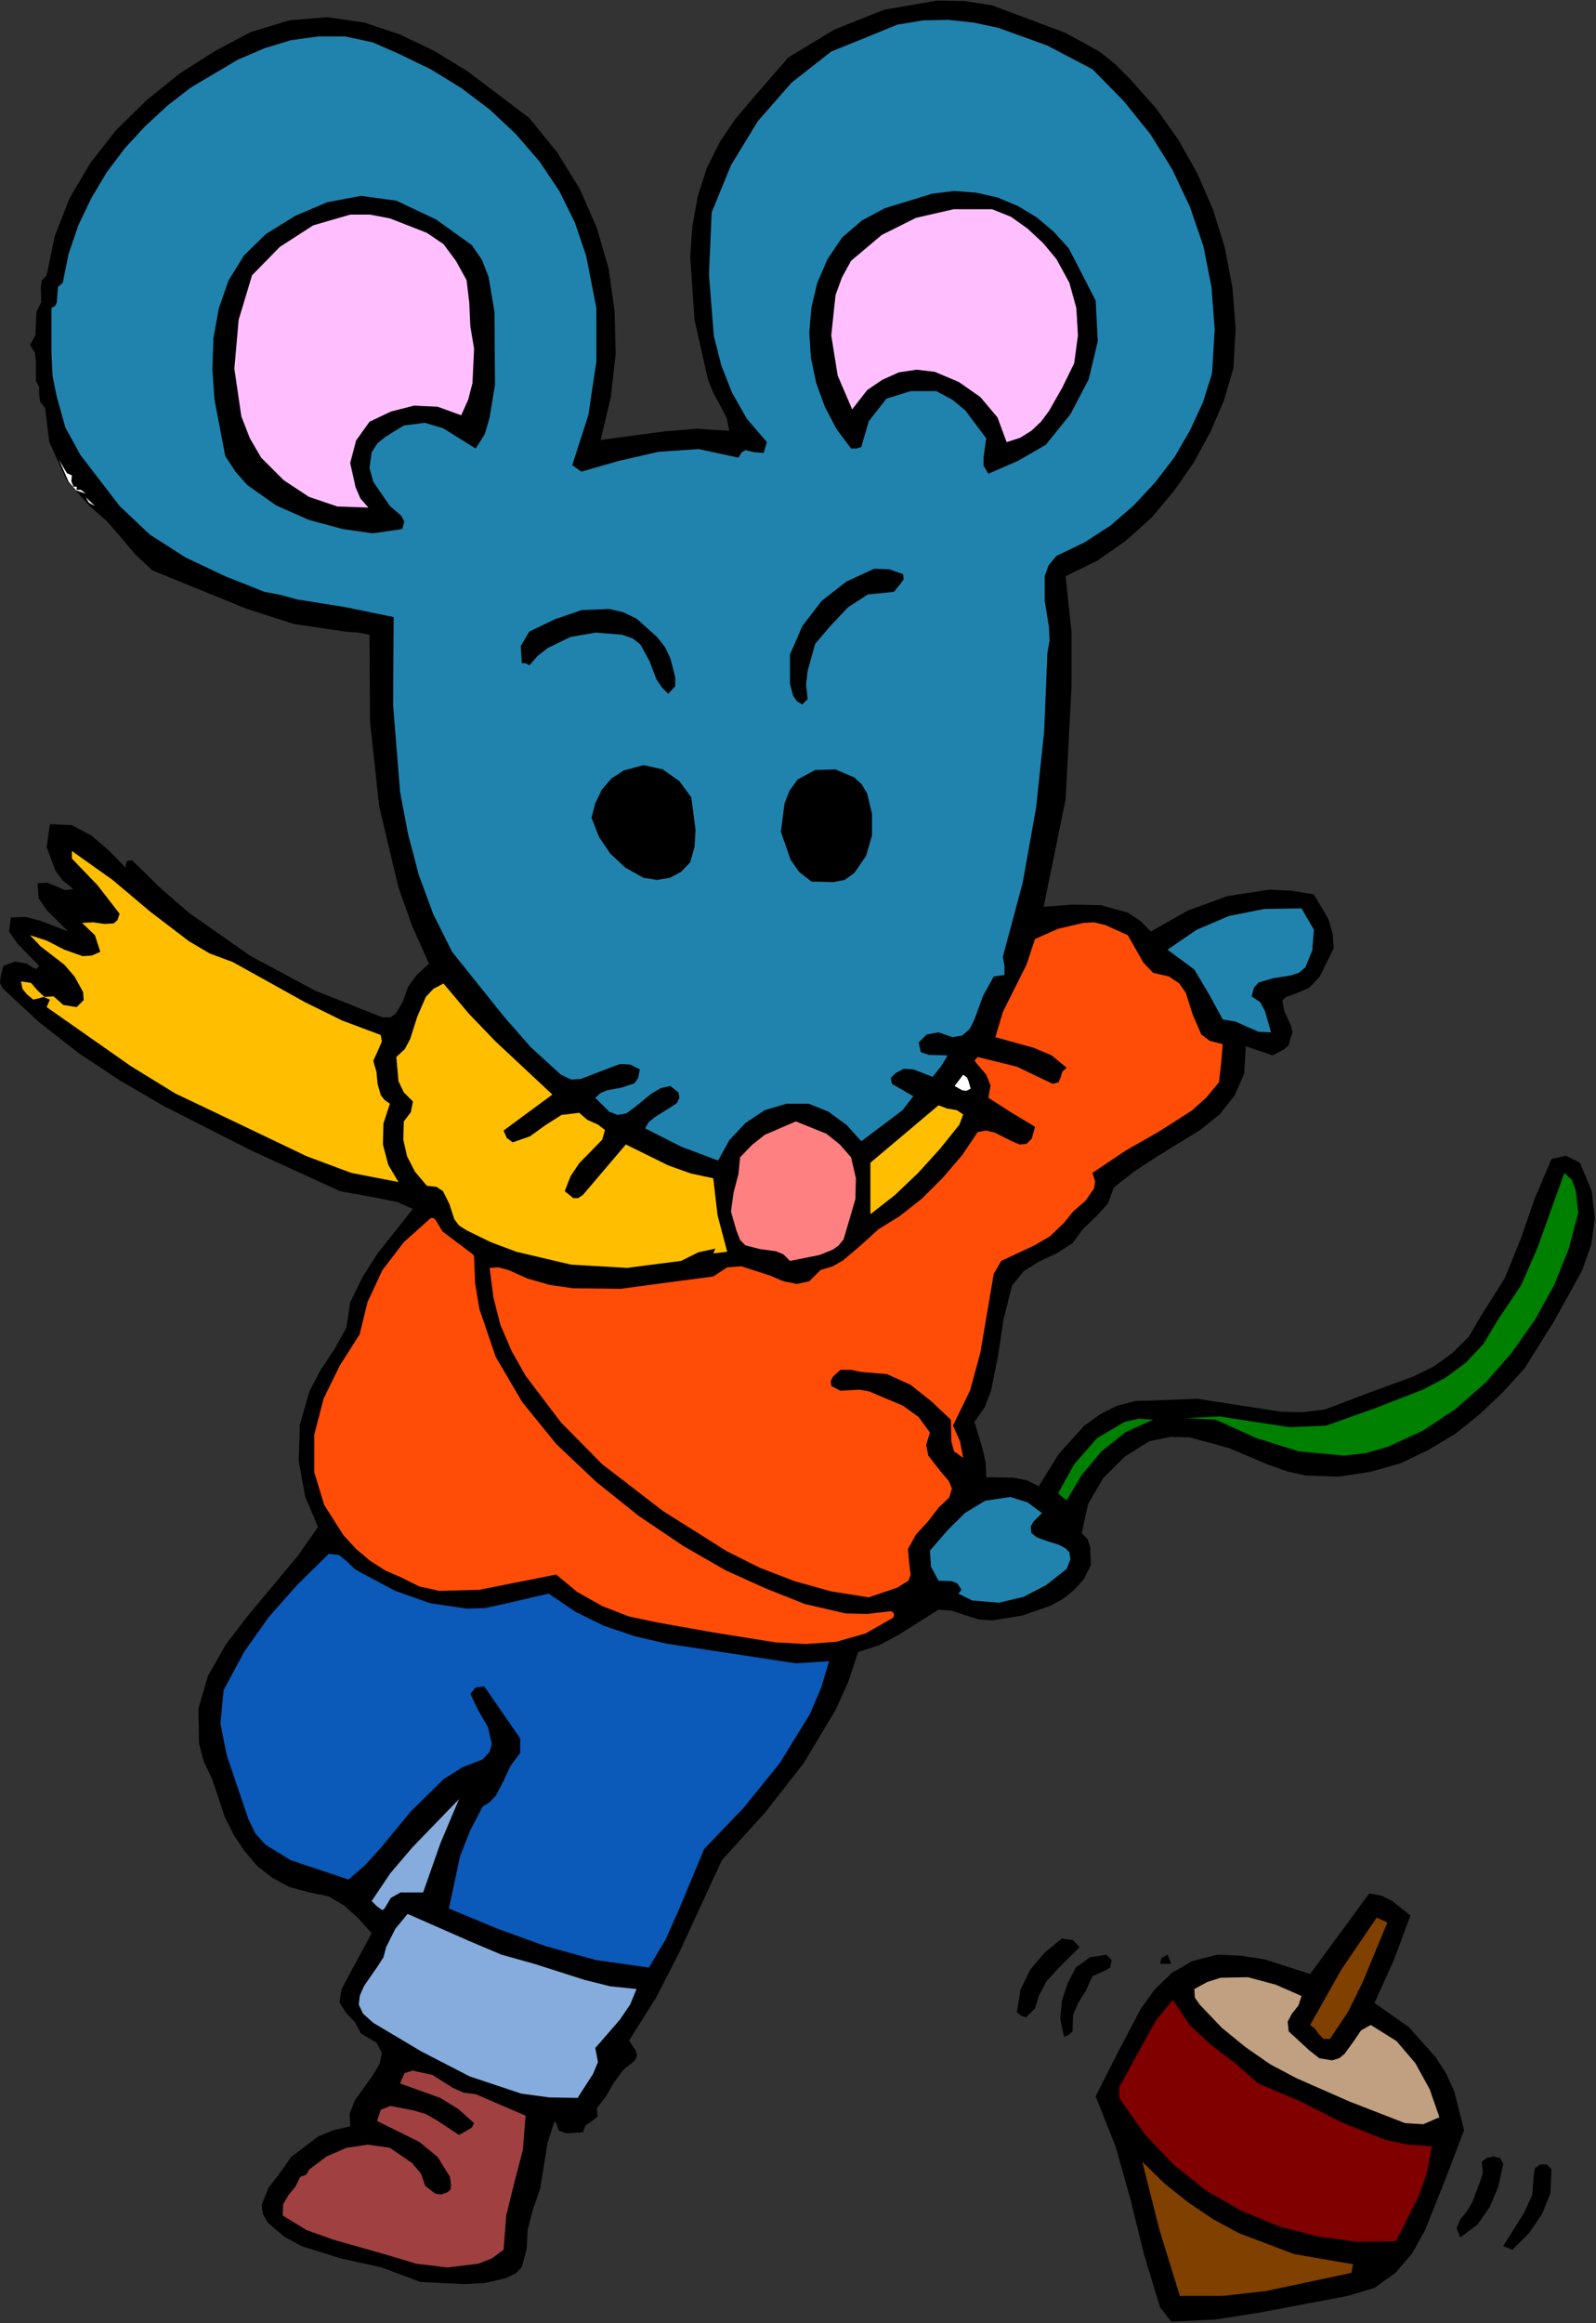
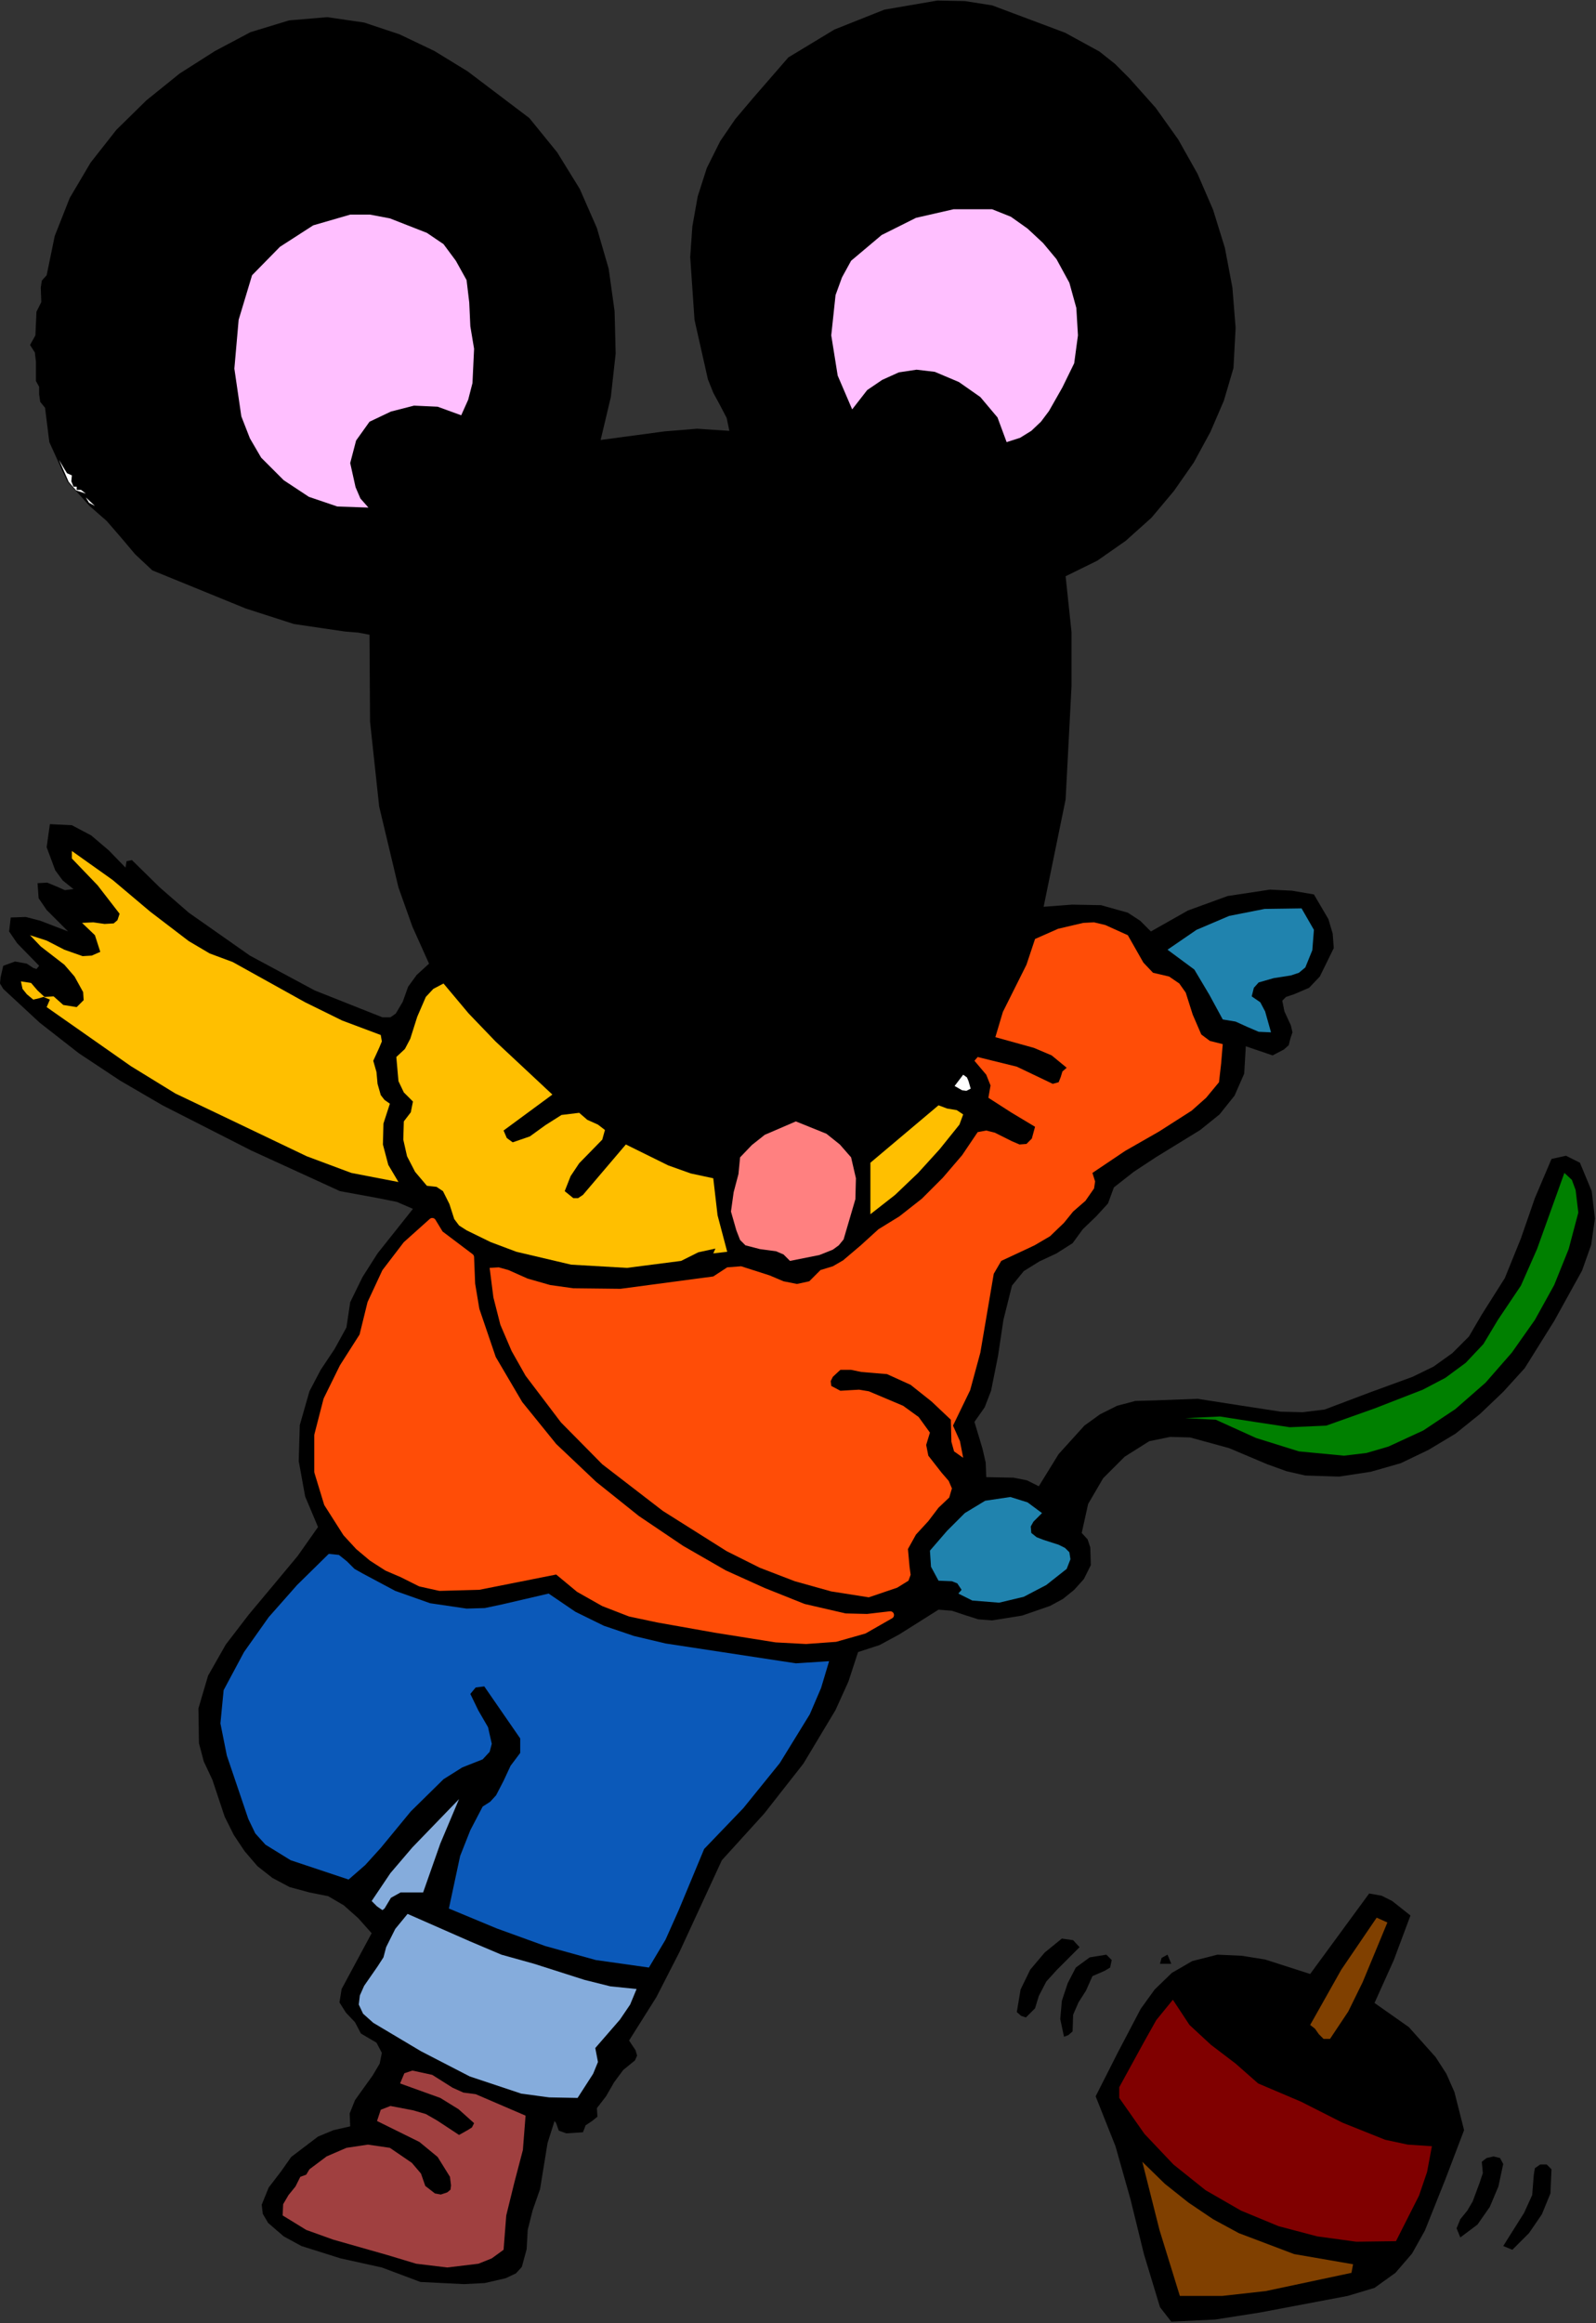
<svg xmlns="http://www.w3.org/2000/svg" xmlns:ns1="http://sodipodi.sourceforge.net/DTD/sodipodi-0.dtd" xmlns:ns2="http://www.inkscape.org/namespaces/inkscape" version="1.0" width="75.59mm" height="109.982mm" id="svg88" ns1:docname="ETONE010.WMF">
  <rect width="100%" height="100%" fill="#333333" stroke="none" />
  <ns1:namedview pagecolor="#ffffff" bordercolor="#666666" borderopacity="1" objecttolerance="10" gridtolerance="10" guidetolerance="10" ns2:pageopacity="0" ns2:pageshadow="2" ns2:window-width="640" ns2:window-height="480" id="namedview90" />
  <defs id="defs6">
    <clipPath clipPathUnits="userSpaceOnUse" id="clipWmfPath1">
      <path d="M 0,0 L 285.6,0 L 285.6,415.584 L 0,415.584 z" id="path2" />
    </clipPath>
    <pattern id="WMFhbasepattern" patternUnits="userSpaceOnUse" width="6" height="6" x="0" y="0" />
  </defs>
  <path style="fill:#000000;fill-rule:evenodd;fill-opacity:1;stroke:none;" clip-path="url(#clipWmfPath1)" d="  M 202.176,14.016   L 206.88,19.296   L 210.912,24.96   L 214.368,31.104   L 217.152,37.536   L 219.264,44.352   L 220.608,51.456   L 221.184,58.656   L 220.8,65.856   L 219.072,71.712   L 216.672,77.28   L 213.696,82.752   L 210.144,87.84   L 206.112,92.64   L 201.504,96.768   L 196.416,100.32   L 190.752,103.104   L 191.808,113.088   L 191.808,122.784   L 190.752,143.04   L 186.816,162.24   L 191.904,161.856   L 197.088,161.952   L 201.888,163.296   L 204.096,164.736   L 206.016,166.656   L 212.64,162.912   L 219.744,160.32   L 227.328,159.168   L 231.264,159.36   L 235.2,160.032   L 237.792,164.448   L 238.56,167.04   L 238.752,169.632   L 236.256,174.72   L 234.336,176.736   L 231.648,177.888   L 230.208,178.368   L 229.536,179.04   L 229.92,180.96   L 231.072,183.456   L 231.36,184.704   L 230.976,185.856   L 230.688,187.008   L 229.824,187.776   L 227.808,188.832   L 223.008,187.2   L 222.72,192.096   L 220.992,196.032   L 218.304,199.392   L 214.848,202.176   L 206.88,207.072   L 202.944,209.664   L 199.392,212.448   L 198.336,215.328   L 196.224,217.632   L 193.824,219.936   L 192,222.432   L 189.12,224.256   L 186.048,225.696   L 183.264,227.424   L 181.152,230.016   L 179.616,236.16   L 178.656,242.592   L 177.408,248.832   L 176.256,251.808   L 174.432,254.4   L 175.872,259.2   L 176.448,261.696   L 176.544,264.288   L 181.44,264.384   L 183.84,264.864   L 185.952,265.92   L 189.504,260.16   L 194.112,255.072   L 196.896,253.056   L 199.968,251.52   L 203.232,250.656   L 206.688,250.56   L 214.368,250.272   L 221.76,251.424   L 229.248,252.576   L 233.184,252.672   L 237.12,252.192   L 244.992,249.216   L 252.864,246.336   L 256.608,244.512   L 259.968,242.112   L 262.944,239.136   L 265.248,235.2   L 269.376,228.672   L 272.256,221.568   L 274.752,214.368   L 277.728,207.36   L 280.32,206.784   L 282.816,208.032   L 284.928,213.12   L 285.504,218.016   L 284.832,222.72   L 283.2,227.328   L 278.208,236.352   L 272.928,244.8   L 269.088,249.024   L 264.96,252.96   L 260.544,256.512   L 255.744,259.392   L 250.752,261.792   L 245.376,263.328   L 239.712,264.192   L 233.664,264   L 230.304,263.232   L 226.848,261.984   L 220.032,259.104   L 213.024,257.184   L 209.472,257.088   L 205.728,257.856   L 201.312,260.64   L 197.472,264.48   L 194.784,269.088   L 193.632,274.272   L 194.688,275.424   L 195.168,276.864   L 195.264,280.032   L 194.016,282.528   L 192.288,284.448   L 190.272,286.08   L 187.968,287.328   L 182.976,289.056   L 177.6,289.92   L 175.104,289.728   L 172.704,288.96   L 170.4,288.192   L 168,288   L 160.992,292.416   L 157.44,294.336   L 153.6,295.584   L 151.872,300.864   L 149.568,305.952   L 143.808,315.552   L 136.8,324.48   L 129.216,332.832   L 121.632,349.248   L 117.504,357.312   L 112.608,365.088   L 113.76,366.816   L 114.048,367.776   L 113.664,368.64   L 111.552,370.368   L 109.92,372.576   L 108.48,375.072   L 106.848,377.184   L 106.944,378.72   L 105.984,379.488   L 104.832,380.256   L 104.352,381.504   L 101.376,381.696   L 100.032,381.216   L 99.552,379.872   L 99.264,379.488   L 98.016,383.424   L 97.344,387.552   L 96.672,391.68   L 95.328,395.52   L 94.464,398.976   L 94.272,402.432   L 93.408,405.6   L 92.352,406.752   L 90.528,407.616   L 86.784,408.48   L 83.04,408.672   L 75.264,408.288   L 68.352,405.696   L 60.96,404.064   L 53.952,401.856   L 50.784,400.128   L 48,397.728   L 47.04,396.096   L 46.848,394.464   L 48.096,391.392   L 50.304,388.512   L 52.128,385.92   L 56.928,382.272   L 59.712,381.12   L 62.688,380.448   L 62.592,378.144   L 63.552,375.744   L 66.72,371.328   L 67.968,369.216   L 68.352,367.296   L 67.392,365.472   L 64.608,363.84   L 63.552,361.824   L 61.92,360.096   L 60.768,358.272   L 61.152,355.872   L 66.528,345.888   L 64.128,343.2   L 61.536,340.896   L 58.752,339.264   L 55.392,338.592   L 51.84,337.632   L 48.768,336   L 46.08,333.888   L 43.776,331.2   L 41.856,328.32   L 40.224,325.056   L 38.016,318.432   L 36.48,315.168   L 35.616,311.904   L 35.52,305.664   L 37.248,299.808   L 40.416,294.24   L 44.544,288.864   L 48.96,283.584   L 53.28,278.4   L 56.928,273.216   L 54.624,267.744   L 53.472,261.408   L 53.664,254.976   L 55.392,248.928   L 57.408,245.088   L 59.904,241.344   L 62.016,237.504   L 62.688,232.992   L 64.896,228.48   L 67.584,224.256   L 73.92,216.288   L 71.04,215.04   L 67.68,214.368   L 60.864,213.12   L 44.928,205.824   L 29.088,197.76   L 21.504,193.344   L 14.112,188.448   L 7.104,182.976   L 0.576,176.928   L 0,175.968   L 0.096,174.912   L 0.576,172.8   L 2.688,172.032   L 4.8,172.416   L 5.952,173.184   L 6.528,173.376   L 7.008,172.8   L 3.072,168.768   L 1.632,166.656   L 1.92,164.16   L 4.608,164.064   L 7.2,164.736   L 12.192,166.656   L 8.352,162.816   L 6.912,160.704   L 6.72,158.016   L 8.448,157.92   L 10.08,158.592   L 11.616,159.264   L 13.152,159.072   L 11.232,157.536   L 9.888,155.712   L 8.352,151.584   L 8.928,147.456   L 12.864,147.648   L 16.32,149.472   L 19.488,152.16   L 22.464,155.232   L 22.656,154.08   L 23.616,153.888   L 28.608,158.784   L 33.792,163.296   L 44.736,170.976   L 56.352,177.216   L 68.448,182.016   L 69.888,182.016   L 70.848,181.344   L 72.096,179.232   L 73.056,176.544   L 74.592,174.432   L 76.8,172.416   L 73.824,165.792   L 71.328,158.784   L 67.872,144.288   L 66.24,129.12   L 66.144,113.568   L 64.128,113.184   L 61.728,112.992   L 52.608,111.648   L 43.968,108.864   L 27.264,102.048   L 24.192,99.168   L 21.6,96.096   L 19.104,93.216   L 16.032,90.528   L 13.44,87.648   L 12.096,86.208   L 11.232,84.384   L 8.832,79.104   L 8.064,72.96   L 7.2,71.904   L 7.008,70.56   L 7.008,69.216   L 6.432,68.16   L 6.432,64.704   L 6.24,63.072   L 5.376,61.728   L 6.336,60   L 6.432,57.888   L 6.528,55.776   L 7.392,54.048   L 7.296,51.456   L 7.488,50.208   L 8.352,49.248   L 9.792,42.24   L 12.48,35.424   L 16.224,29.088   L 20.832,23.232   L 26.208,17.952   L 32.16,13.152   L 38.496,9.12   L 44.832,5.76   L 51.744,3.648   L 58.56,3.072   L 65.184,4.032   L 71.52,6.144   L 77.76,9.12   L 83.712,12.768   L 94.752,21.12   L 99.744,27.264   L 103.776,33.792   L 106.848,40.8   L 108.96,48.096   L 110.016,55.68   L 110.208,63.264   L 109.344,71.04   L 107.52,78.72   L 118.944,77.184   L 124.8,76.704   L 130.56,77.088   L 130.08,74.784   L 128.928,72.576   L 127.68,70.272   L 126.72,67.872   L 124.32,57.216   L 123.552,45.984   L 123.936,40.512   L 124.896,35.136   L 126.528,30.048   L 128.928,25.248   L 131.616,21.312   L 134.784,17.568   L 141.12,10.272   L 149.376,5.28   L 158.304,1.728   L 167.808,0.096   L 172.704,0.192   L 177.6,0.96   L 190.656,5.856   L 196.8,9.216   L 199.584,11.424   L 202.176,14.016  z " id="path8" />
-   <path style="fill:#2083ae;fill-rule:evenodd;fill-opacity:1;stroke:none;" clip-path="url(#clipWmfPath1)" d="  M 195.552,12.384   L 201.12,18.048   L 205.92,24   L 209.856,30.336   L 213.024,37.056   L 215.424,44.064   L 216.864,51.36   L 217.44,58.944   L 216.96,66.816   L 215.328,72   L 213.024,76.992   L 210.24,81.792   L 206.784,86.304   L 202.944,90.432   L 198.72,94.08   L 194.112,97.056   L 189.12,99.456   L 187.68,101.184   L 187.008,103.104   L 187.008,107.52   L 187.776,112.224   L 187.872,114.624   L 187.488,116.832   L 186.912,130.848   L 185.472,144.48   L 183.072,157.92   L 179.52,171.168   L 179.808,172.8   L 179.808,174.432   L 177.888,174.72   L 175.968,178.176   L 174.432,182.4   L 173.568,184.128   L 172.224,185.28   L 170.496,185.568   L 168,184.704   L 165.888,185.088   L 164.448,186.528   L 164.832,188.256   L 166.272,188.736   L 169.632,188.832   L 168.48,190.752   L 166.944,192.672   L 163.488,191.328   L 161.76,191.232   L 160.32,192   L 159.456,192.864   L 159.648,193.92   L 163.488,196.128   L 161.568,198.624   L 159.168,200.448   L 154.176,204.192   L 151.584,201.312   L 148.32,198.912   L 144.768,197.472   L 140.832,197.472   L 136.896,198.624   L 133.44,200.928   L 130.56,204   L 128.544,207.648   L 121.92,205.152   L 115.488,201.888   L 116.064,200.832   L 117.216,199.872   L 120,198.144   L 121.152,197.376   L 121.632,196.416   L 121.44,195.456   L 120,194.304   L 118.272,194.688   L 116.64,195.648   L 113.568,198.144   L 112.128,199.2   L 110.592,199.488   L 109.056,198.912   L 107.232,197.088   L 106.56,196.416   L 107.52,195.552   L 108.672,195.072   L 111.264,194.592   L 113.568,193.824   L 114.24,192.864   L 114.528,191.328   L 112.8,190.464   L 110.976,190.368   L 107.424,191.712   L 103.968,193.056   L 102.24,193.152   L 100.416,192.288   L 95.04,187.392   L 90.24,181.92   L 80.928,170.304   L 77.568,163.584   L 74.976,156.576   L 73.056,149.28   L 71.616,141.696   L 70.368,126.144   L 70.464,110.4   L 61.536,108.576   L 53.088,107.232   L 50.304,106.464   L 47.328,105.888   L 40.32,103.104   L 33.216,99.744   L 26.784,95.616   L 21.408,90.528   L 14.4,81.408   L 11.712,76.512   L 10.176,71.04   L 9.408,67.296   L 9.216,63.264   L 9.216,55.104   L 9.888,54.72   L 10.176,54.048   L 10.272,52.704   L 10.368,51.36   L 11.232,50.592   L 12.288,45.408   L 14.016,40.32   L 16.32,35.52   L 19.104,30.816   L 22.368,26.496   L 26.016,22.56   L 29.952,18.912   L 34.176,15.648   L 42.624,10.656   L 47.328,8.64   L 52.032,7.2   L 56.928,6.528   L 61.824,6.528   L 66.72,7.584   L 71.328,9.6   L 77.088,12.384   L 82.56,15.744   L 87.648,19.584   L 92.352,24   L 96.576,28.896   L 100.128,34.176   L 102.912,39.84   L 104.928,45.792   L 106.752,55.104   L 106.752,64.704   L 105.312,74.304   L 102.432,83.232   L 104.064,84.384   L 110.784,82.464   L 117.888,80.832   L 125.088,80.352   L 132.192,81.888   L 132.768,80.928   L 133.44,80.544   L 135.168,80.928   L 136.704,81.024   L 137.28,79.104   L 133.728,74.976   L 131.04,70.272   L 129.12,65.376   L 127.776,60.096   L 126.912,49.152   L 127.392,38.016   L 130.848,29.568   L 135.648,21.696   L 141.696,14.784   L 148.8,9.216   L 154.752,6.816   L 160.608,4.416   L 165.216,3.648   L 169.728,3.552   L 174.24,4.032   L 178.752,4.992   L 187.488,8.16   L 195.552,12.384  z " id="path10" />
  <path style="fill:#000000;fill-rule:evenodd;fill-opacity:1;stroke:none;" clip-path="url(#clipWmfPath1)" d="  M 191.328,44.448   L 196.128,53.76   L 196.512,61.056   L 194.88,67.872   L 191.616,74.112   L 187.2,79.584   L 182.208,82.464   L 176.928,84.768   L 176.064,83.328   L 176.064,81.792   L 176.544,78.432   L 172.8,73.44   L 170.496,71.52   L 167.616,69.984   L 163.008,69.984   L 158.688,71.328   L 155.52,75.36   L 154.176,79.968   L 153.312,80.256   L 152.352,80.256   L 149.76,76.8   L 147.648,72.768   L 146.112,68.544   L 145.152,64.032   L 144.864,59.52   L 145.248,55.008   L 146.304,50.592   L 148.128,46.368   L 150.72,42.528   L 154.272,39.456   L 158.4,37.248   L 162.816,35.904   L 166.848,34.656   L 170.784,34.176   L 174.72,34.464   L 178.56,35.328   L 182.208,36.864   L 185.568,38.88   L 188.64,41.472   L 191.328,44.448  z " id="path12" />
  <path style="fill:#000000;fill-rule:evenodd;fill-opacity:1;stroke:none;" clip-path="url(#clipWmfPath1)" d="  M 84.48,43.872   L 86.304,46.56   L 87.456,49.536   L 88.512,55.776   L 88.608,68.832   L 87.648,74.688   L 86.784,77.664   L 85.152,80.256   L 79.296,76.608   L 76.032,75.648   L 72.288,76.128   L 69.024,78.144   L 67.584,79.296   L 66.528,80.928   L 66.144,83.712   L 66.816,86.208   L 69.792,90.528   L 71.808,92.256   L 72.384,93.312   L 72,94.656   L 66.72,95.424   L 61.344,94.656   L 55.296,93.024   L 49.44,90.432   L 44.256,86.784   L 42.144,84.384   L 40.32,81.6   L 38.4,71.52   L 38.016,66.048   L 38.208,60.48   L 39.168,55.2   L 40.896,50.208   L 43.68,45.696   L 47.616,41.856   L 52.896,38.592   L 58.56,36.192   L 64.608,35.04   L 70.944,35.904   L 78.048,39.264   L 84.48,43.872  z " id="path14" />
  <path style="fill:#ffbfff;fill-rule:evenodd;fill-opacity:1;stroke:none;" clip-path="url(#clipWmfPath1)" d="  M 189.12,46.368   L 191.424,50.592   L 192.672,55.104   L 192.96,60   L 192.288,64.992   L 190.176,69.312   L 187.776,73.536   L 186.336,75.456   L 184.608,77.088   L 182.592,78.336   L 180.192,79.104   L 178.56,74.688   L 175.488,71.04   L 171.648,68.352   L 167.328,66.528   L 164.064,66.144   L 160.896,66.624   L 157.92,67.968   L 155.232,69.792   L 152.544,73.248   L 149.952,67.2   L 148.8,60   L 149.568,52.8   L 150.72,49.632   L 152.352,46.656   L 157.824,42.048   L 163.968,38.976   L 170.688,37.44   L 177.6,37.44   L 180.96,38.784   L 183.936,40.896   L 186.72,43.488   L 189.12,46.368  z " id="path16" />
  <path style="fill:#ffbfff;fill-rule:evenodd;fill-opacity:1;stroke:none;" clip-path="url(#clipWmfPath1)" d="  M 81.6,46.656   L 83.52,50.112   L 84,54.144   L 84.192,58.368   L 84.864,62.4   L 84.576,68.544   L 83.808,71.52   L 82.56,74.304   L 78.336,72.768   L 74.112,72.576   L 69.984,73.632   L 66.144,75.456   L 63.744,78.816   L 62.688,82.848   L 63.648,87.168   L 64.512,89.184   L 65.952,90.816   L 60.384,90.624   L 55.296,88.896   L 50.784,85.92   L 46.752,81.888   L 44.736,78.432   L 43.2,74.496   L 41.952,65.952   L 42.72,57.216   L 45.12,49.248   L 50.112,44.16   L 56.064,40.32   L 62.688,38.4   L 66.24,38.4   L 69.792,39.072   L 76.416,41.664   L 79.392,43.68   L 81.6,46.656  z " id="path18" />
  <path style="fill:#ffffff;fill-rule:evenodd;fill-opacity:1;stroke:none;" clip-path="url(#clipWmfPath1)" d="  M 12.864,85.056   L 12.768,86.112   L 13.152,87.072   L 13.728,87.072   L 13.728,87.648   L 14.496,87.648   L 15.36,88.32   L 13.632,87.744   L 12.288,86.208   L 10.56,82.272   L 11.52,83.904   L 12,84.672   L 12.864,85.056  z " id="path20" />
  <path style="fill:#ffffff;fill-rule:evenodd;fill-opacity:1;stroke:none;" clip-path="url(#clipWmfPath1)" d="  M 16.992,90.528   L 15.936,89.952   L 15.36,88.992   L 16.992,90.528  z " id="path22" />
  <path style="fill:#000000;fill-rule:evenodd;fill-opacity:1;stroke:none;" clip-path="url(#clipWmfPath1)" d="  M 161.664,102.72   L 161.76,103.68   L 161.184,104.448   L 160.032,105.888   L 155.328,106.368   L 151.776,108.672   L 148.704,111.936   L 145.92,115.2   L 144.576,120   L 144.288,122.496   L 144.576,125.088   L 143.616,126.048   L 142.656,125.472   L 141.984,124.512   L 141.408,122.304   L 141.408,117.12   L 143.616,112.032   L 147.072,107.52   L 151.488,104.064   L 156.48,101.76   L 159.168,101.856   L 161.664,102.72  z " id="path24" />
  <path style="fill:#000000;fill-rule:evenodd;fill-opacity:1;stroke:none;" clip-path="url(#clipWmfPath1)" d="  M 120,117.792   L 120.864,121.152   L 120.864,122.784   L 119.616,124.128   L 118.464,122.976   L 117.504,121.536   L 116.256,118.272   L 114.624,115.296   L 113.28,114.24   L 111.36,113.568   L 106.656,113.184   L 102.144,113.952   L 98.016,115.968   L 96.288,117.312   L 94.752,119.04   L 94.08,118.656   L 93.408,118.656   L 93.216,115.584   L 94.752,112.992   L 99.36,110.784   L 104.16,109.152   L 109.056,108.96   L 111.552,109.536   L 113.952,110.688   L 117.6,113.952   L 119.04,115.776   L 120,117.792  z " id="path26" />
  <path style="fill:#000000;fill-rule:evenodd;fill-opacity:1;stroke:none;" clip-path="url(#clipWmfPath1)" d="  M 123.744,142.656   L 124.512,148.512   L 124.32,151.584   L 123.552,154.272   L 121.92,156   L 119.904,157.056   L 117.6,157.44   L 115.2,157.056   L 111.936,155.232   L 109.248,152.736   L 107.232,149.76   L 105.888,146.304   L 106.56,143.712   L 107.712,141.312   L 109.44,139.296   L 111.648,137.856   L 115.2,136.896   L 118.656,137.664   L 121.632,139.776   L 123.744,142.656  z " id="path28" />
  <path style="fill:#000000;fill-rule:evenodd;fill-opacity:1;stroke:none;" clip-path="url(#clipWmfPath1)" d="  M 155.232,141.984   L 156.096,145.632   L 156.096,149.472   L 155.04,153.12   L 152.928,156.192   L 151.2,157.44   L 149.184,157.824   L 145.248,157.728   L 143.04,156   L 141.504,153.792   L 139.776,148.8   L 140.448,143.712   L 141.312,141.504   L 142.752,139.488   L 145.92,137.76   L 149.568,137.664   L 152.928,139.104   L 154.272,140.352   L 155.232,141.984  z " id="path30" />
-   <path style="fill:#000000;fill-rule:evenodd;fill-opacity:1;stroke:none;" clip-path="url(#clipWmfPath1)" d="  M 120.96,144.288   L 121.248,149.568   L 120.576,152.064   L 118.944,153.888   L 117.024,154.272   L 115.2,153.984   L 113.568,153.12   L 112.32,151.584   L 110.976,149.568   L 110.592,146.976   L 111.36,142.368   L 112.224,141.408   L 113.376,140.928   L 115.776,140.448   L 117.504,140.832   L 118.848,141.696   L 120.96,144.288  z " id="path32" />
-   <path style="fill:#000000;fill-rule:evenodd;fill-opacity:1;stroke:none;" clip-path="url(#clipWmfPath1)" d="  M 152.928,145.632   L 153.024,148.512   L 152.448,151.296   L 151.2,153.6   L 148.8,154.848   L 146.688,154.656   L 144.576,153.6   L 143.616,150.72   L 143.136,147.744   L 143.616,144.96   L 145.248,142.368   L 147.648,141.504   L 150.24,141.696   L 152.256,143.136   L 152.928,145.632  z " id="path34" />
  <path style="fill:#ffbf00;fill-rule:evenodd;fill-opacity:1;stroke:none;" clip-path="url(#clipWmfPath1)" d="  M 41.664,172.128   L 54.624,179.328   L 61.248,182.592   L 68.16,185.184   L 68.352,186.336   L 67.872,187.488   L 66.816,189.792   L 67.392,191.808   L 67.584,193.92   L 68.16,195.936   L 68.832,196.8   L 69.792,197.472   L 68.64,201.024   L 68.544,204.768   L 69.504,208.416   L 71.328,211.488   L 62.88,209.856   L 54.912,206.88   L 39.648,199.584   L 31.392,195.648   L 23.424,190.752   L 8.352,180.192   L 8.928,178.848   L 7.776,178.368   L 6.816,178.656   L 5.952,178.848   L 4.8,177.888   L 4.032,176.928   L 3.744,175.584   L 5.568,175.872   L 6.72,177.216   L 7.968,178.368   L 9.6,178.272   L 11.328,179.808   L 13.728,180.192   L 14.976,178.944   L 14.88,177.504   L 13.344,174.72   L 11.52,172.608   L 9.408,170.976   L 7.296,169.344   L 5.376,167.328   L 8.352,168.288   L 11.52,169.92   L 14.784,171.072   L 16.416,170.976   L 17.952,170.304   L 16.992,167.328   L 14.688,165.12   L 16.704,165.024   L 18.72,165.312   L 20.352,165.216   L 21.024,164.64   L 21.408,163.488   L 17.472,158.4   L 12.864,153.6   L 12.864,152.256   L 20.16,157.44   L 26.88,163.104   L 33.792,168.384   L 37.536,170.592   L 41.664,172.128  z " id="path36" />
  <path style="fill:#2083ae;fill-rule:evenodd;fill-opacity:1;stroke:none;" clip-path="url(#clipWmfPath1)" d="  M 235.2,166.368   L 234.912,170.016   L 233.664,173.088   L 232.512,174.048   L 231.072,174.528   L 228,175.008   L 225.312,175.776   L 224.448,176.736   L 224.064,178.272   L 225.6,179.328   L 226.464,180.96   L 227.52,184.704   L 225.312,184.608   L 223.296,183.744   L 221.184,182.784   L 218.88,182.4   L 216.48,177.984   L 213.792,173.472   L 208.992,169.92   L 214.176,166.368   L 220.032,163.872   L 226.368,162.624   L 232.992,162.528   L 235.2,166.368  z " id="path38" />
  <path style="fill:#ff4d07;fill-rule:evenodd;fill-opacity:1;stroke:none;" clip-path="url(#clipWmfPath1)" d="  M 201.888,167.328   L 204.672,172.224   L 206.4,174.048   L 209.28,174.72   L 211.104,175.968   L 212.256,177.6   L 213.504,181.536   L 215.04,185.088   L 216.576,186.24   L 218.88,186.816   L 218.592,190.272   L 218.208,193.632   L 215.904,196.416   L 213.312,198.72   L 207.456,202.464   L 201.408,205.92   L 195.552,209.856   L 196.032,211.392   L 195.84,212.64   L 194.304,214.848   L 192.096,216.768   L 190.464,218.784   L 187.968,221.184   L 185.184,222.816   L 179.232,225.6   L 177.888,227.904   L 175.488,242.016   L 173.664,248.736   L 170.592,255.072   L 171.84,257.856   L 172.416,260.832   L 170.784,259.68   L 170.304,257.952   L 170.208,254.016   L 166.752,250.752   L 163.008,247.776   L 158.784,245.856   L 154.176,245.472   L 152.352,245.088   L 150.432,245.088   L 149.088,246.336   L 148.704,247.104   L 148.8,247.968   L 150.432,248.832   L 152.064,248.736   L 153.792,248.64   L 155.52,248.928   L 161.664,251.52   L 164.448,253.536   L 166.464,256.32   L 165.792,258.528   L 166.176,260.448   L 168.576,263.52   L 169.824,264.96   L 170.4,266.304   L 169.92,267.936   L 168,269.76   L 166.176,272.16   L 163.968,274.56   L 162.528,277.152   L 162.816,280.32   L 163.008,281.76   L 162.624,282.816   L 160.608,284.064   L 155.52,285.792   L 148.8,284.736   L 142.272,282.912   L 136.032,280.512   L 130.08,277.536   L 118.656,270.336   L 107.808,261.984   L 100.416,254.496   L 94.08,246.144   L 91.584,241.728   L 89.568,237.024   L 88.32,232.128   L 87.648,226.848   L 89.28,226.752   L 91.008,227.232   L 94.464,228.768   L 98.496,229.92   L 102.624,230.496   L 111.072,230.592   L 127.68,228.384   L 130.176,226.752   L 132.672,226.56   L 137.76,228.192   L 140.256,229.248   L 142.656,229.728   L 144.864,229.248   L 146.88,227.232   L 149.088,226.56   L 150.912,225.504   L 154.08,222.816   L 157.248,219.936   L 160.992,217.632   L 165.024,214.464   L 168.768,210.72   L 172.224,206.688   L 175.008,202.56   L 176.544,202.272   L 178.08,202.656   L 181.152,204.192   L 182.496,204.768   L 183.744,204.672   L 184.704,203.712   L 185.28,201.6   L 180.96,199.008   L 176.928,196.416   L 177.312,194.208   L 176.544,192.288   L 174.432,189.792   L 175.008,189.12   L 182.016,190.848   L 188.448,193.92   L 189.504,193.632   L 189.888,192.672   L 190.176,191.712   L 190.944,191.04   L 188.256,188.832   L 185.088,187.488   L 178.176,185.568   L 179.52,181.056   L 181.632,176.832   L 183.744,172.608   L 185.28,168   L 189.408,166.176   L 193.92,165.12   L 195.84,165.024   L 197.856,165.504   L 201.888,167.328  z " id="path40" />
  <path style="fill:#ffbf00;fill-rule:evenodd;fill-opacity:1;stroke:none;" clip-path="url(#clipWmfPath1)" d="  M 79.392,175.968   L 83.904,181.344   L 88.704,186.336   L 98.88,195.84   L 90.144,202.272   L 90.72,203.616   L 91.776,204.384   L 94.848,203.328   L 97.632,201.312   L 100.512,199.488   L 103.68,199.104   L 105.12,200.352   L 107.04,201.216   L 108.288,202.176   L 107.808,203.904   L 103.68,208.128   L 102.144,210.432   L 101.088,213.12   L 102.624,214.368   L 103.488,214.368   L 104.352,213.792   L 112.032,204.768   L 119.616,208.512   L 123.648,209.952   L 127.68,210.816   L 128.448,217.44   L 130.176,223.968   L 127.68,224.256   L 128.064,223.392   L 124.992,224.064   L 121.92,225.6   L 112.224,226.848   L 102.24,226.272   L 92.448,223.968   L 87.84,222.24   L 83.52,220.128   L 82.176,219.264   L 81.312,218.112   L 80.448,215.424   L 79.296,213.12   L 78.144,212.352   L 76.416,212.16   L 74.304,209.664   L 72.864,206.88   L 72.192,203.904   L 72.288,200.64   L 73.536,199.008   L 73.92,197.088   L 72.288,195.456   L 71.328,193.44   L 70.944,189.12   L 72.48,187.68   L 73.44,185.856   L 74.688,181.92   L 76.224,178.368   L 77.568,176.928   L 79.392,175.968  z " id="path42" />
  <path style="fill:#ffffff;fill-rule:evenodd;fill-opacity:1;stroke:none;" clip-path="url(#clipWmfPath1)" d="  M 173.76,194.784   L 172.992,195.168   L 172.224,195.072   L 170.88,194.304   L 172.416,192.288   L 173.088,192.768   L 173.376,193.44   L 173.76,194.784  z " id="path44" />
  <path style="fill:#ffbf00;fill-rule:evenodd;fill-opacity:1;stroke:none;" clip-path="url(#clipWmfPath1)" d="  M 171.744,201.216   L 168.192,205.632   L 164.352,209.856   L 160.224,213.792   L 155.808,217.248   L 155.808,208.032   L 168,197.76   L 169.536,198.336   L 171.264,198.624   L 172.416,199.392   L 171.744,201.216  z " id="path46" />
  <path style="fill:#ff8080;fill-rule:evenodd;fill-opacity:1;stroke:none;" clip-path="url(#clipWmfPath1)" d="  M 152.352,207.072   L 153.216,210.816   L 153.12,214.56   L 151.008,221.76   L 150.144,222.816   L 149.088,223.584   L 146.688,224.544   L 141.408,225.6   L 140.256,224.448   L 138.912,223.872   L 136.032,223.488   L 133.44,222.816   L 132.48,221.856   L 131.808,220.128   L 130.848,216.768   L 131.328,213.312   L 132.192,210.048   L 132.48,207.072   L 134.592,204.864   L 136.896,203.04   L 142.464,200.64   L 147.936,202.848   L 150.336,204.768   L 152.352,207.072  z " id="path48" />
  <path style="fill:#008000;fill-rule:evenodd;fill-opacity:1;stroke:none;" clip-path="url(#clipWmfPath1)" d="  M 282.528,216.96   L 280.8,223.488   L 278.208,229.92   L 274.752,236.16   L 270.624,242.016   L 265.92,247.392   L 260.544,252.096   L 254.784,255.936   L 248.544,258.816   L 244.608,259.968   L 240.576,260.448   L 232.512,259.68   L 224.832,257.28   L 217.632,254.016   L 212.16,253.728   L 218.4,253.44   L 224.544,254.4   L 230.88,255.36   L 237.408,255.072   L 246.048,252   L 254.688,248.64   L 258.72,246.528   L 262.368,243.84   L 265.536,240.48   L 268.128,236.16   L 272.256,230.016   L 275.136,223.488   L 280.032,209.856   L 281.376,211.104   L 282.048,212.928   L 282.528,216.96  z " id="path50" />
  <path style="fill:#ff4d07;fill-rule:evenodd;fill-opacity:1;stroke:#ff4d07;stroke-width:1.344px;stroke-linecap:round;stroke-linejoin:round;stroke-miterlimit:4;stroke-dasharray:none;stroke-opacity:1;" clip-path="url(#clipWmfPath1)" d="  M 78.72,220.8   L 84.192,224.928   L 84.384,229.728   L 85.152,234.336   L 88.128,243.072   L 92.928,251.232   L 99.072,258.816   L 106.272,265.632   L 113.952,271.776   L 121.92,277.152   L 129.6,281.568   L 136.608,284.736   L 143.808,287.616   L 151.296,289.344   L 155.232,289.44   L 159.36,288.96   L 154.656,291.648   L 149.568,293.088   L 144.288,293.472   L 138.912,293.184   L 128.064,291.456   L 117.792,289.632   L 112.8,288.576   L 108.096,286.752   L 103.68,284.256   L 99.744,280.992   L 85.728,283.776   L 78.72,283.968   L 75.264,283.2   L 72,281.568   L 69.312,280.416   L 66.624,278.688   L 64.224,276.672   L 62.016,274.272   L 58.656,268.992   L 56.928,263.328   L 56.928,256.8   L 58.56,250.464   L 61.44,244.608   L 64.992,239.04   L 66.432,233.184   L 69.024,227.616   L 72.768,222.72   L 77.376,218.592   L 78.72,220.8  z " id="path52" />
-   <path style="fill:#008000;fill-rule:evenodd;fill-opacity:1;stroke:none;" clip-path="url(#clipWmfPath1)" d="  M 206.4,254.016   L 201.504,256.224   L 197.184,259.68   L 193.632,263.904   L 190.944,268.416   L 190.272,267.936   L 189.408,267.168   L 192.288,261.984   L 196.416,257.28   L 201.312,254.4   L 203.904,253.824   L 206.4,254.016  z " id="path54" />
  <path style="fill:#2083ae;fill-rule:evenodd;fill-opacity:1;stroke:none;" clip-path="url(#clipWmfPath1)" d="  M 186.528,270.72   L 184.992,272.256   L 184.512,273.12   L 184.608,274.272   L 185.568,275.04   L 186.816,275.52   L 189.504,276.384   L 190.656,276.96   L 191.424,277.728   L 191.616,278.976   L 190.944,280.704   L 187.296,283.584   L 183.264,285.696   L 178.848,286.752   L 174.048,286.368   L 171.552,285.12   L 172.128,284.448   L 171.36,283.296   L 170.4,282.912   L 168,282.816   L 166.656,280.32   L 166.464,277.44   L 169.536,273.888   L 172.704,270.72   L 176.352,268.512   L 180.864,267.84   L 183.936,268.8   L 186.528,270.72  z " id="path56" />
  <path style="fill:#0b59b9;fill-rule:evenodd;fill-opacity:1;stroke:none;" clip-path="url(#clipWmfPath1)" d="  M 64.992,281.568   L 70.752,284.64   L 76.992,286.848   L 83.52,287.808   L 86.784,287.712   L 89.952,287.04   L 98.208,285.12   L 103.008,288.384   L 108.096,290.88   L 113.472,292.704   L 119.136,294.048   L 142.464,297.6   L 148.416,297.216   L 146.976,302.016   L 144.96,306.72   L 139.584,315.456   L 133.056,323.52   L 126.048,330.816   L 121.536,341.664   L 119.136,347.04   L 116.16,352.032   L 106.656,350.688   L 97.632,348.192   L 88.896,345.024   L 80.352,341.472   L 82.368,332.064   L 84.192,327.456   L 86.4,323.232   L 87.744,322.368   L 88.8,321.216   L 90.144,318.624   L 91.392,315.936   L 93.12,313.632   L 93.12,311.04   L 86.688,301.728   L 85.152,301.92   L 84.192,303.072   L 85.632,306.048   L 87.36,309.024   L 88.032,312   L 87.648,313.44   L 86.4,314.784   L 82.752,316.224   L 79.392,318.336   L 73.536,324.096   L 68.16,330.624   L 65.376,333.696   L 62.4,336.288   L 52.032,332.832   L 47.52,330.048   L 45.696,328.032   L 44.448,325.44   L 40.608,314.112   L 39.456,308.352   L 40.032,302.4   L 43.68,295.584   L 48.096,289.344   L 53.184,283.584   L 58.848,278.016   L 60.672,278.208   L 62.112,279.36   L 63.456,280.704   L 64.992,281.568  z " id="path58" />
  <path style="fill:#2083ae;fill-rule:evenodd;fill-opacity:1;stroke:none;" clip-path="url(#clipWmfPath1)" d="  M 179.232,280.992   L 177.888,280.32   L 178.848,280.704   L 179.232,280.992  z " id="path60" />
  <path style="fill:#85acdc;fill-rule:evenodd;fill-opacity:1;stroke:none;" clip-path="url(#clipWmfPath1)" d="  M 75.744,338.592   L 71.712,338.592   L 69.984,339.552   L 68.832,341.472   L 68.448,341.76   L 67.488,341.088   L 66.528,340.128   L 69.888,335.136   L 73.824,330.528   L 82.176,321.888   L 78.816,329.856   L 75.744,338.592  z " id="path62" />
  <path style="fill:#000000;fill-rule:evenodd;fill-opacity:1;stroke:none;" clip-path="url(#clipWmfPath1)" d="  M 252.48,342.72   L 249.504,350.688   L 246.048,358.368   L 252.192,362.688   L 256.992,368.064   L 258.912,371.04   L 260.352,374.304   L 262.08,381.12   L 258.72,389.952   L 255.072,399.072   L 252.768,403.2   L 249.792,406.656   L 246.048,409.344   L 241.248,410.784   L 225.504,413.76   L 217.536,415.008   L 209.664,415.392   L 207.648,412.8   L 204.768,403.296   L 202.368,393.504   L 199.68,384   L 196.128,375.072   L 200.064,367.296   L 204.192,359.424   L 206.688,355.968   L 209.76,352.992   L 213.408,350.88   L 217.92,349.728   L 222.24,349.92   L 226.464,350.592   L 234.528,353.184   L 245.088,338.784   L 247.296,339.168   L 249.216,340.128   L 252.48,342.72  z " id="path64" />
  <path style="fill:#85acdc;fill-rule:evenodd;fill-opacity:1;stroke:none;" clip-path="url(#clipWmfPath1)" d="  M 95.616,351.36   L 104.64,354.24   L 109.248,355.392   L 113.952,355.872   L 112.8,358.656   L 110.976,361.344   L 106.56,366.432   L 107.04,368.928   L 106.176,371.04   L 103.392,375.36   L 98.304,375.264   L 93.312,374.592   L 84.096,371.52   L 75.36,367.008   L 66.816,361.92   L 64.992,360.288   L 64.224,358.656   L 64.416,357.024   L 65.184,355.296   L 67.584,351.84   L 68.64,350.208   L 69.12,348.384   L 70.752,345.12   L 72.96,342.432   L 84.096,347.328   L 89.76,349.728   L 95.616,351.36  z " id="path66" />
  <path style="fill:#804000;fill-rule:evenodd;fill-opacity:1;stroke:none;" clip-path="url(#clipWmfPath1)" d="  M 248.352,343.968   L 243.936,354.624   L 241.344,359.904   L 238.08,364.8   L 236.928,364.8   L 236.064,363.936   L 235.392,362.976   L 234.528,362.304   L 240.096,352.416   L 246.432,343.104   L 248.352,343.968  z " id="path68" />
  <path style="fill:#000000;fill-rule:evenodd;fill-opacity:1;stroke:none;" clip-path="url(#clipWmfPath1)" d="  M 193.248,348.384   L 189.216,352.416   L 187.296,354.528   L 185.952,357.12   L 185.28,359.328   L 183.648,360.96   L 182.784,360.672   L 182.016,360   L 182.688,355.968   L 184.416,352.416   L 187.008,349.344   L 190.08,346.848   L 192.096,347.136   L 193.248,348.384  z " id="path70" />
  <path style="fill:#000000;fill-rule:evenodd;fill-opacity:1;stroke:none;" clip-path="url(#clipWmfPath1)" d="  M 199.008,350.688   L 198.72,352.032   L 197.76,352.608   L 195.552,353.568   L 194.4,356.16   L 193.056,358.272   L 192.096,360.48   L 192,363.456   L 191.232,364.128   L 190.464,364.416   L 189.792,361.248   L 190.08,357.984   L 191.136,354.816   L 192.576,352.032   L 195.072,350.208   L 198.048,349.728   L 199.008,350.688  z " id="path72" />
  <path style="fill:#000000;fill-rule:evenodd;fill-opacity:1;stroke:none;" clip-path="url(#clipWmfPath1)" d="  M 209.664,351.36   L 207.648,351.36   L 207.936,350.304   L 208.992,349.728   L 209.664,351.36  z " id="path74" />
-   <path style="fill:#c0a080;fill-rule:evenodd;fill-opacity:1;stroke:none;" clip-path="url(#clipWmfPath1)" d="  M 232.992,357.12   L 232.416,358.848   L 231.264,360.288   L 230.496,361.728   L 230.688,363.456   L 234.336,366.816   L 236.16,368.256   L 238.464,368.64   L 239.712,368.256   L 240.672,367.488   L 242.208,365.376   L 243.648,363.264   L 245.376,362.304   L 249.984,365.184   L 253.344,369.12   L 255.936,373.824   L 257.664,378.816   L 254.784,380.064   L 251.52,379.872   L 241.632,376.032   L 232.032,371.808   L 227.328,369.312   L 222.912,366.24   L 218.688,362.784   L 214.752,358.656   L 213.888,357.408   L 213.792,355.872   L 216.096,354.624   L 218.496,353.856   L 223.392,353.76   L 228.384,355.104   L 232.992,357.12  z " id="path76" />
  <path style="fill:#800000;fill-rule:evenodd;fill-opacity:1;stroke:none;" clip-path="url(#clipWmfPath1)" d="  M 225.216,372.768   L 232.896,376.032   L 240.288,379.776   L 247.968,382.848   L 252,383.712   L 256.32,384   L 255.456,388.608   L 254.016,392.832   L 249.888,400.992   L 242.784,401.088   L 235.776,400.128   L 228.864,398.304   L 222.144,395.52   L 215.808,391.872   L 210.048,387.264   L 204.864,381.792   L 200.352,375.36   L 200.352,373.44   L 204.768,365.376   L 206.976,361.44   L 209.952,357.792   L 212.928,362.304   L 216.768,365.856   L 221.184,369.216   L 225.216,372.768  z " id="path78" />
  <path style="fill:#a04040;fill-rule:evenodd;fill-opacity:1;stroke:none;" clip-path="url(#clipWmfPath1)" d="  M 85.152,374.688   L 94.08,378.528   L 93.6,384.672   L 92.064,390.528   L 90.624,396.384   L 90.144,402.528   L 88.032,404.064   L 85.632,405.024   L 80.064,405.696   L 74.496,405.024   L 69.408,403.488   L 59.616,400.704   L 54.816,398.976   L 50.592,396.384   L 50.688,394.368   L 51.648,392.736   L 52.896,391.2   L 53.76,389.472   L 54.816,389.088   L 55.392,388.128   L 58.464,385.824   L 62.016,384.288   L 65.856,383.712   L 69.792,384.288   L 73.728,386.976   L 75.36,388.896   L 76.128,391.104   L 77.856,392.448   L 78.912,392.64   L 80.064,392.256   L 80.64,391.776   L 80.736,391.008   L 80.544,389.472   L 78.336,385.92   L 75.072,383.232   L 67.488,379.488   L 68.16,377.472   L 69.888,376.8   L 73.92,377.568   L 76.224,378.24   L 78.24,379.392   L 82.176,381.984   L 83.712,381.12   L 84.48,380.64   L 84.864,379.872   L 82.08,377.376   L 78.816,375.36   L 71.616,372.768   L 72.384,370.944   L 73.824,370.464   L 77.376,371.232   L 81.024,373.536   L 82.944,374.4   L 85.152,374.688  z " id="path80" />
  <path style="fill:#000000;fill-rule:evenodd;fill-opacity:1;stroke:none;" clip-path="url(#clipWmfPath1)" d="  M 269.088,387.168   L 268.224,391.2   L 266.688,394.848   L 264.48,398.016   L 261.408,400.32   L 260.736,398.688   L 261.408,397.056   L 262.656,395.52   L 263.616,393.888   L 264.864,390.528   L 265.44,388.8   L 265.248,386.784   L 266.112,386.112   L 267.36,385.824   L 268.512,386.112   L 269.088,387.168  z " id="path82" />
  <path style="fill:#804000;fill-rule:evenodd;fill-opacity:1;stroke:none;" clip-path="url(#clipWmfPath1)" d="  M 242.208,405.12   L 241.92,406.656   L 226.56,409.92   L 218.784,410.784   L 211.2,410.784   L 207.552,398.976   L 204.48,386.784   L 208.512,390.72   L 212.736,394.08   L 217.152,397.056   L 221.76,399.552   L 231.648,403.296   L 242.208,405.12  z " id="path84" />
  <path style="fill:#000000;fill-rule:evenodd;fill-opacity:1;stroke:none;" clip-path="url(#clipWmfPath1)" d="  M 277.728,388.128   L 277.536,392.448   L 276,396.192   L 273.696,399.552   L 270.72,402.528   L 269.088,401.856   L 272.832,395.904   L 274.272,392.736   L 274.56,389.088   L 274.752,387.936   L 275.712,387.264   L 276.864,387.264   L 277.728,388.128  z " id="path86" />
</svg>